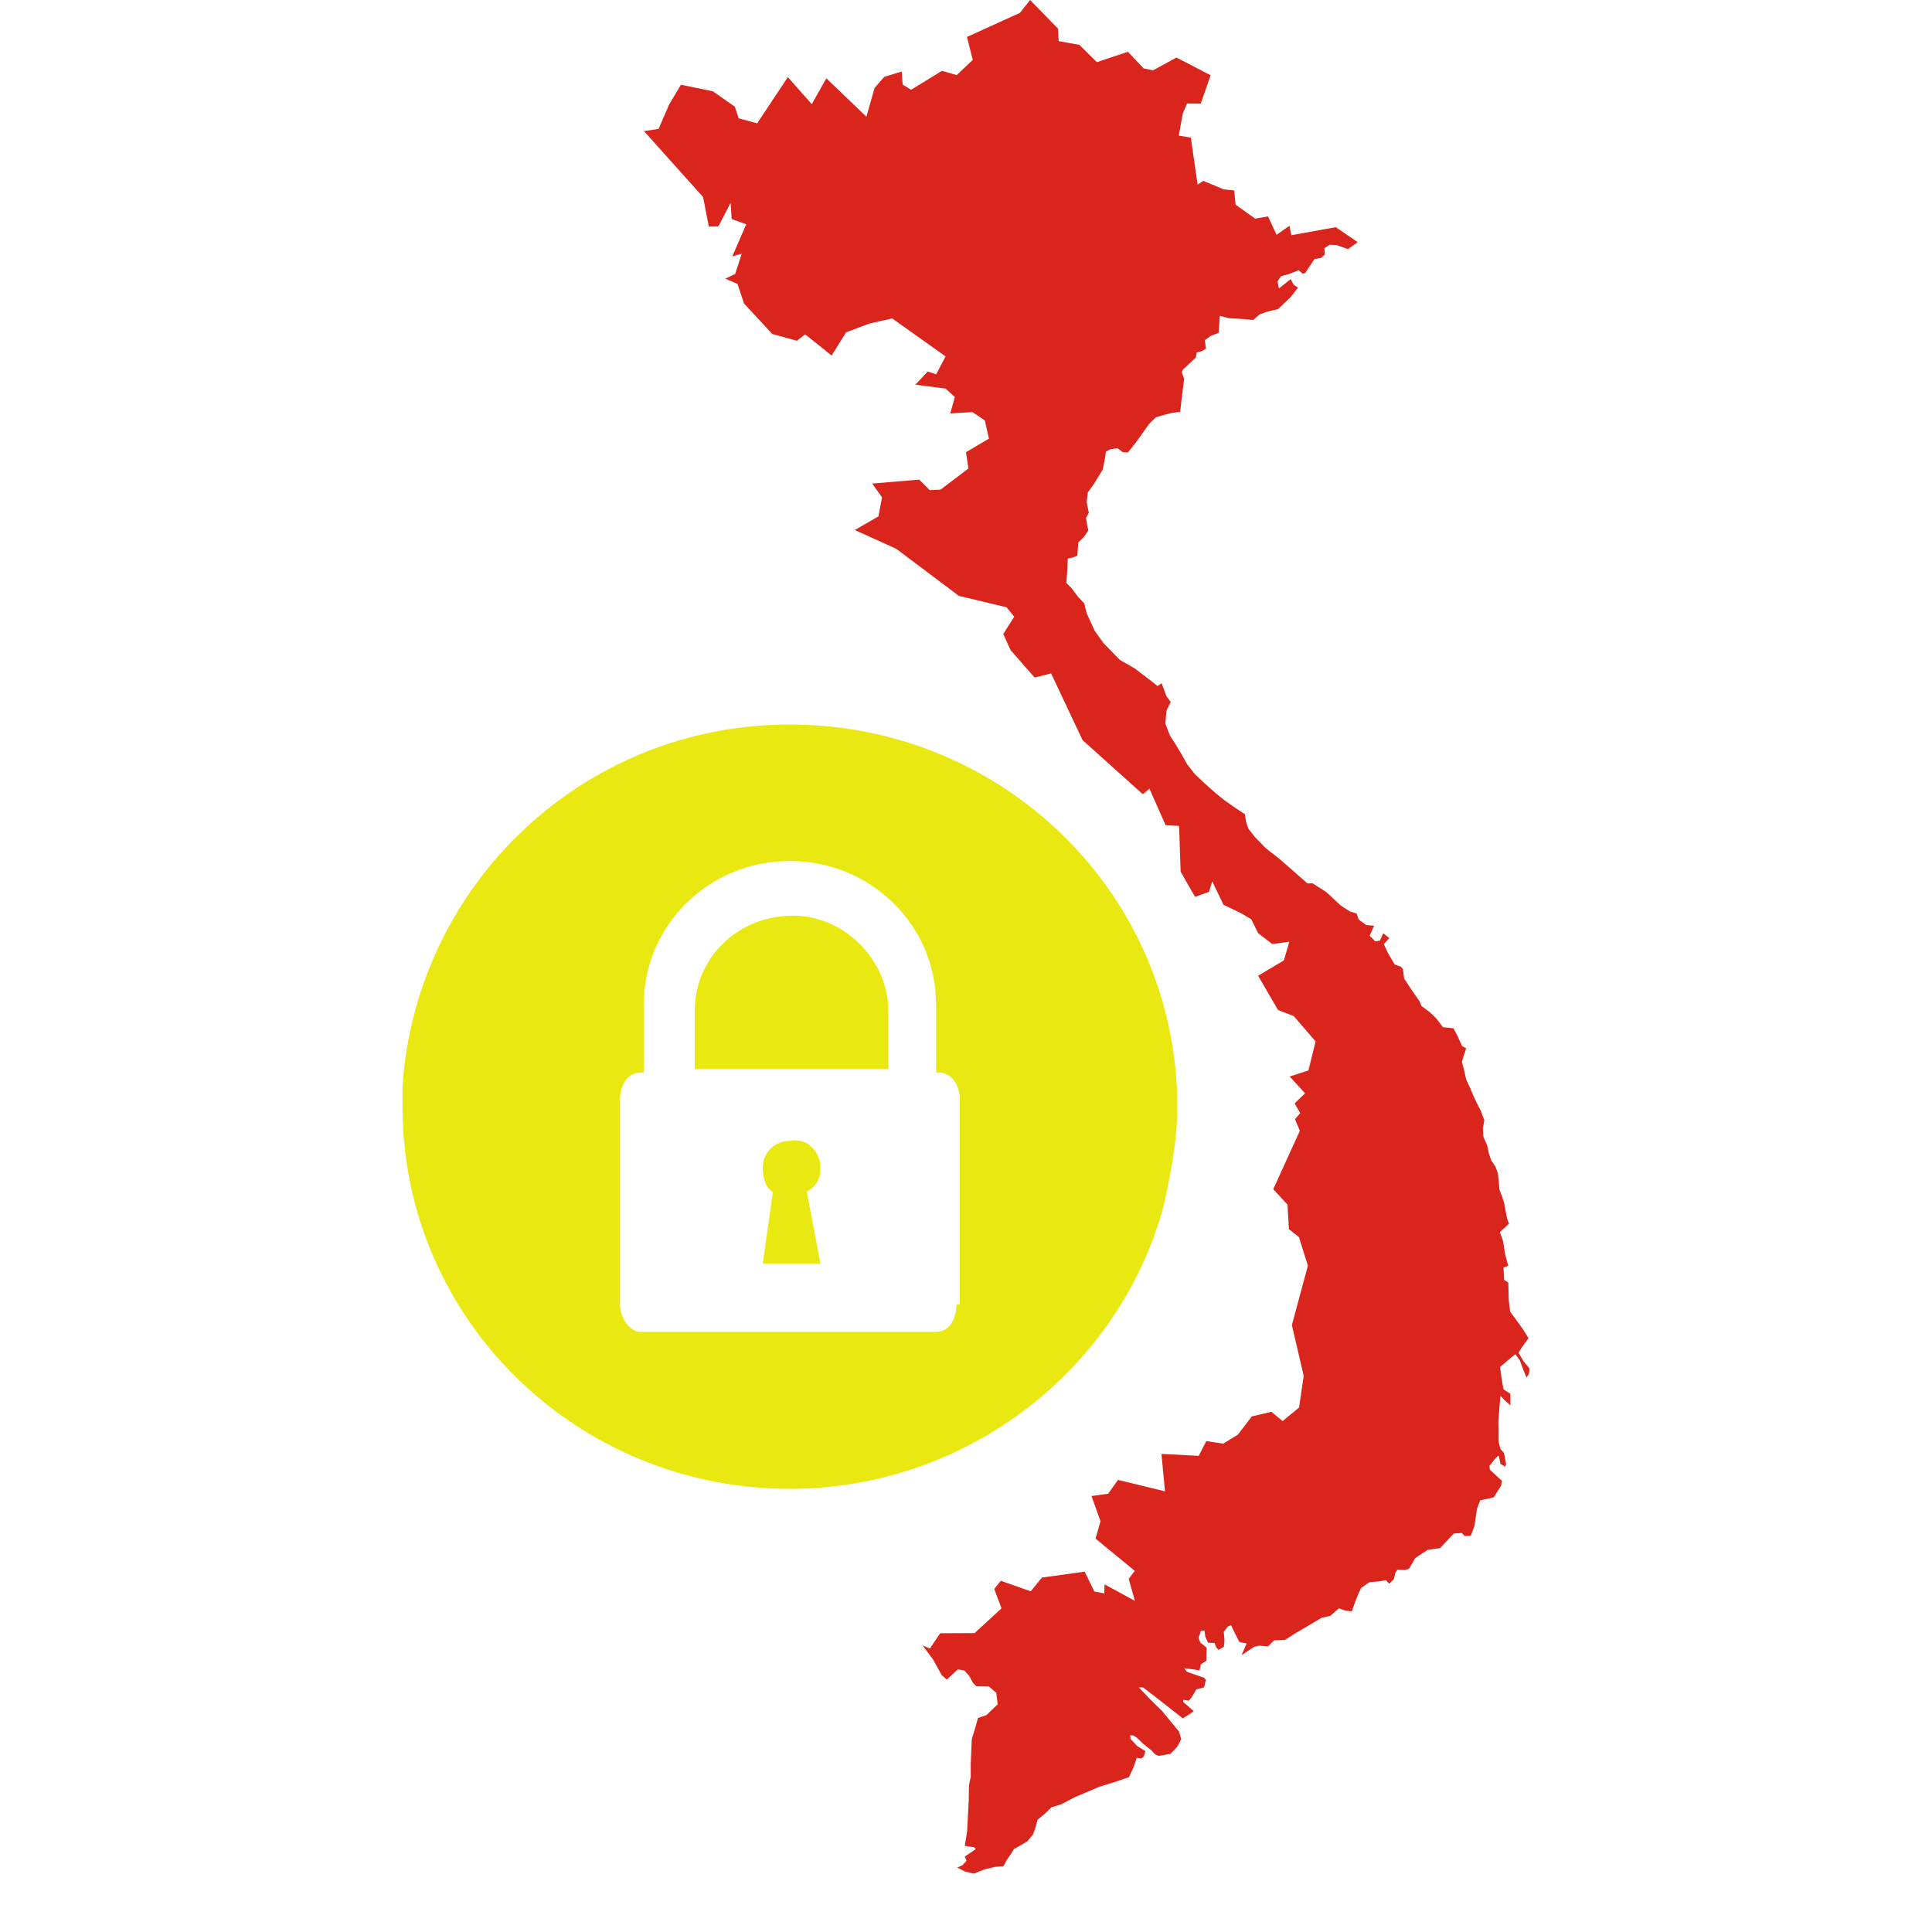
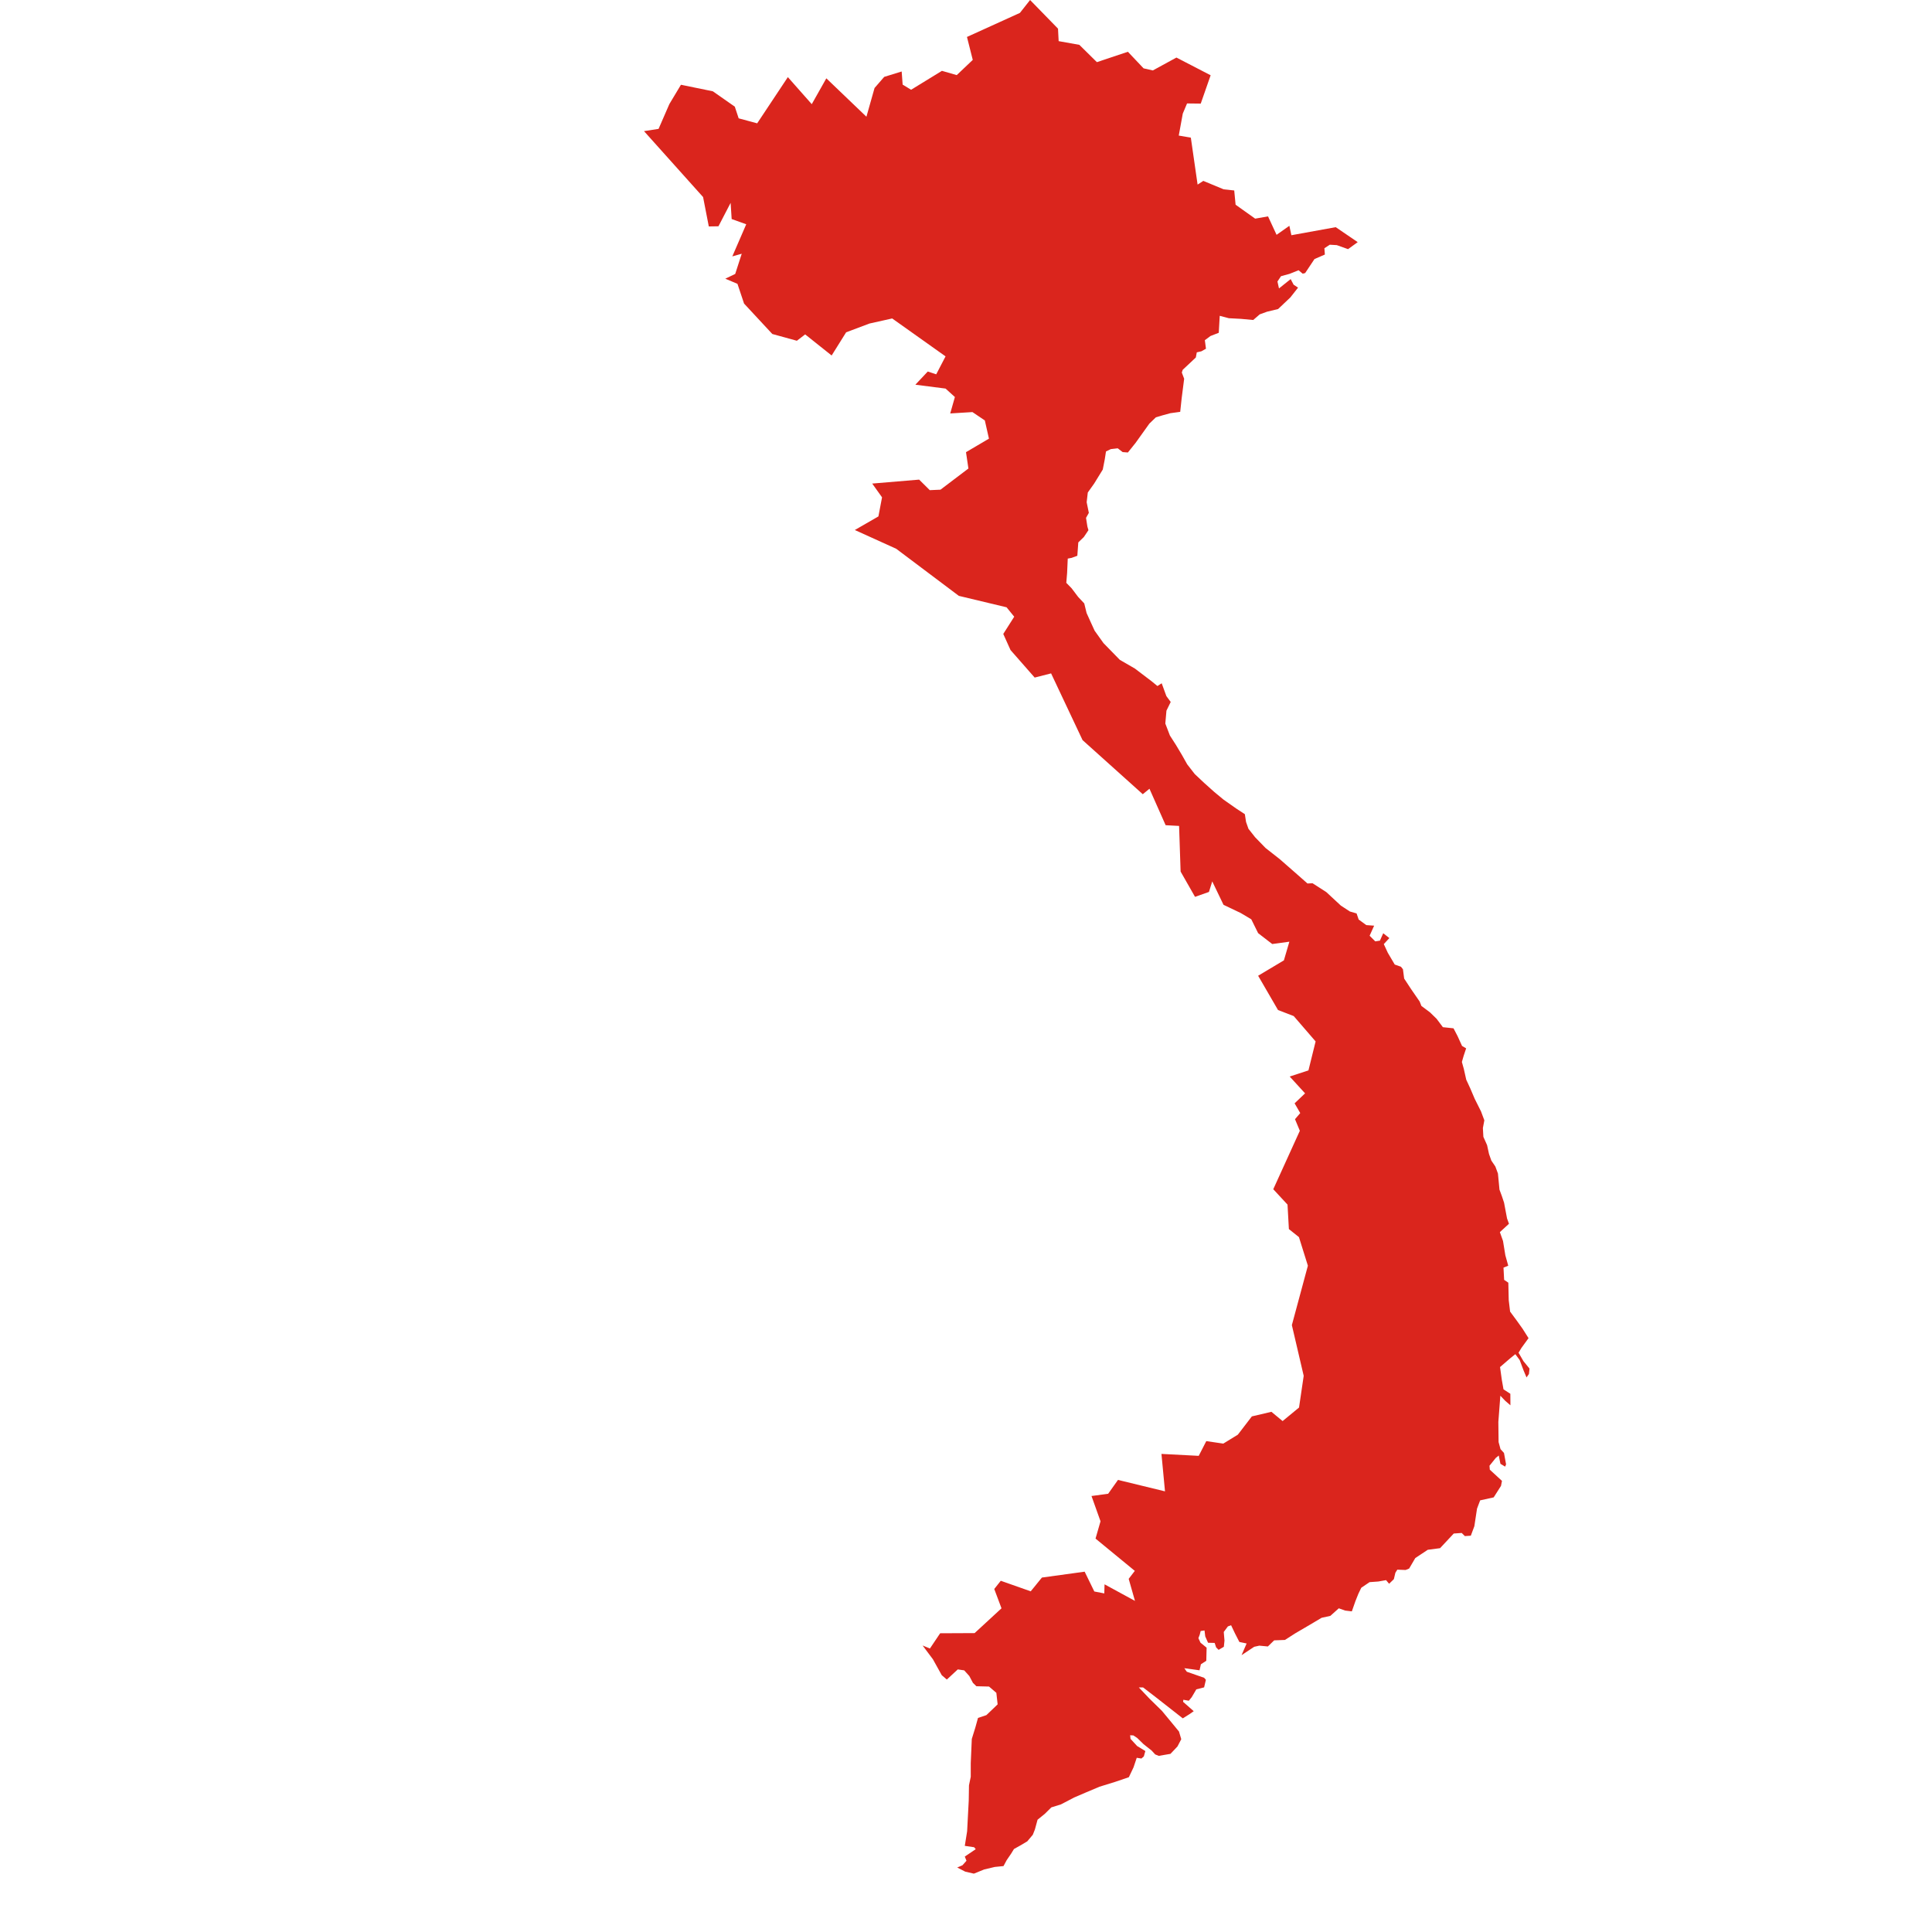
<svg xmlns="http://www.w3.org/2000/svg" width="24" height="24" viewBox="0 0 24 24" fill="none">
-   <path fill-rule="evenodd" clip-rule="evenodd" d="M16.593 2.822L16.866 3.008L16.746 3.095L16.606 3.045L16.519 3.04L16.452 3.084L16.458 3.162L16.41 3.204L16.329 3.218L16.213 3.392L16.183 3.4L16.131 3.357L16.019 3.402L15.913 3.431L15.869 3.497L15.888 3.583L16.033 3.467L16.07 3.537L16.125 3.573L16.029 3.695L15.877 3.839L15.74 3.872L15.649 3.905L15.568 3.975L15.416 3.961L15.265 3.953L15.152 3.923L15.14 4.134L15.037 4.174L14.967 4.226L14.981 4.332L14.924 4.364L14.867 4.377L14.855 4.441L14.692 4.594L14.681 4.628L14.71 4.705L14.679 4.948L14.661 5.116L14.538 5.133L14.443 5.159L14.359 5.184L14.278 5.262L14.107 5.501L14.011 5.621L13.946 5.616L13.885 5.569L13.799 5.579L13.739 5.608L13.724 5.705L13.699 5.833L13.592 6.007L13.513 6.118L13.499 6.239L13.526 6.371L13.491 6.433L13.508 6.541L13.521 6.586L13.464 6.671L13.395 6.738L13.383 6.904L13.312 6.93L13.264 6.939L13.256 7.119L13.246 7.24L13.312 7.308L13.393 7.415L13.469 7.496L13.498 7.615L13.549 7.728L13.598 7.835L13.708 7.989L13.911 8.197L14.098 8.305L14.306 8.463L14.378 8.522L14.431 8.488L14.489 8.647L14.543 8.72L14.49 8.828L14.476 8.988L14.533 9.137L14.608 9.254L14.681 9.376L14.748 9.495L14.842 9.616L14.958 9.725L15.083 9.837L15.199 9.933L15.357 10.044L15.464 10.114L15.479 10.211L15.509 10.296L15.591 10.4L15.721 10.534L15.898 10.673L16.115 10.863L16.242 10.975L16.305 10.972L16.476 11.082L16.657 11.25L16.769 11.323L16.852 11.347L16.878 11.423L16.973 11.492L17.07 11.499L17.014 11.624L17.084 11.694L17.142 11.685L17.183 11.593L17.259 11.653L17.19 11.728L17.24 11.836L17.326 11.982L17.403 12.009L17.428 12.041L17.443 12.156L17.529 12.287L17.636 12.442L17.657 12.496L17.764 12.576L17.846 12.656L17.924 12.76L18.056 12.774L18.106 12.87L18.162 12.993L18.213 13.023L18.182 13.116L18.16 13.192L18.184 13.278L18.214 13.412L18.264 13.52L18.319 13.649L18.398 13.807L18.439 13.917L18.421 14.013L18.427 14.122L18.473 14.225L18.497 14.335L18.526 14.417L18.576 14.491L18.608 14.578L18.627 14.778L18.657 14.859L18.684 14.94L18.721 15.136L18.745 15.202L18.632 15.306L18.671 15.416L18.7 15.594L18.736 15.723L18.677 15.747L18.685 15.899L18.737 15.934L18.742 16.151L18.759 16.293L18.841 16.404L18.914 16.506L18.988 16.623L18.9 16.744L18.864 16.804L18.925 16.909L19 17.001L18.993 17.068L18.963 17.111L18.926 17.023L18.878 16.895L18.824 16.822L18.763 16.871L18.634 16.982L18.656 17.14L18.677 17.259L18.762 17.314L18.763 17.457L18.699 17.402L18.638 17.338L18.613 17.664L18.616 17.914L18.64 18.002L18.683 18.049L18.709 18.191L18.697 18.219L18.639 18.184L18.618 18.081L18.581 18.111L18.503 18.208L18.507 18.257L18.658 18.396L18.646 18.458L18.555 18.601L18.387 18.638L18.348 18.741L18.315 18.959L18.271 19.077L18.197 19.082L18.158 19.043L18.059 19.05L17.889 19.232L17.736 19.252L17.581 19.355L17.505 19.485L17.461 19.503L17.358 19.499L17.334 19.537L17.315 19.617L17.256 19.674L17.218 19.629L17.123 19.646L17.013 19.654L16.91 19.724L16.874 19.799L16.838 19.889L16.793 20.017L16.71 20.007L16.631 19.979L16.526 20.073L16.417 20.097L16.269 20.185L16.088 20.291L15.962 20.372L15.828 20.377L15.75 20.453L15.644 20.443L15.58 20.457L15.423 20.561L15.486 20.416L15.396 20.397L15.342 20.292L15.293 20.189L15.253 20.204L15.202 20.273L15.211 20.38L15.203 20.457L15.138 20.495L15.107 20.464L15.089 20.409L15.007 20.407L14.972 20.328L14.963 20.254L14.915 20.261L14.904 20.305L14.887 20.35L14.913 20.406L14.989 20.468L14.985 20.631L14.918 20.674L14.901 20.749L14.712 20.723L14.743 20.767L14.958 20.842L14.98 20.867L14.958 20.961L14.861 20.986L14.804 21.083L14.768 21.127L14.7 21.115L14.697 21.141L14.829 21.257L14.773 21.296L14.693 21.346L14.365 21.089L14.2 20.962H14.147L14.279 21.101L14.434 21.253L14.568 21.415L14.646 21.51L14.674 21.605L14.627 21.695L14.54 21.787L14.394 21.812L14.35 21.794L14.306 21.746L14.206 21.667L14.126 21.589L14.079 21.558L14.039 21.556L14.044 21.601L14.126 21.69L14.228 21.752L14.209 21.819L14.179 21.845L14.121 21.836L14.081 21.955L14.023 22.077L13.856 22.134L13.659 22.195L13.493 22.265L13.344 22.329L13.179 22.415L13.06 22.452L12.978 22.533L12.889 22.605L12.856 22.726L12.83 22.792L12.761 22.874L12.682 22.921L12.596 22.969L12.559 23.029L12.505 23.108L12.466 23.181L12.357 23.192L12.226 23.223L12.098 23.275L11.99 23.25L11.891 23.199L11.956 23.171L12.006 23.115L11.985 23.063L12.121 22.971L12.101 22.947L11.985 22.93L12.014 22.749L12.034 22.367L12.037 22.178L12.059 22.072V21.903L12.072 21.602L12.116 21.46L12.149 21.341L12.253 21.306L12.335 21.228L12.393 21.172L12.377 21.029L12.286 20.951L12.129 20.947L12.086 20.905L12.041 20.82L11.978 20.75L11.898 20.738L11.762 20.864L11.699 20.81L11.589 20.612L11.461 20.441L11.552 20.478L11.679 20.289L12.107 20.287L12.441 19.979L12.351 19.739L12.432 19.637L12.804 19.768L12.943 19.597L13.474 19.524L13.594 19.77L13.718 19.794L13.721 19.681L14.099 19.887L14.021 19.613L14.097 19.514L13.609 19.113L13.671 18.898L13.559 18.584L13.766 18.556L13.888 18.384L14.472 18.526L14.428 18.061L14.891 18.085L14.985 17.902L15.196 17.933L15.377 17.822L15.551 17.595L15.794 17.538L15.933 17.653L16.137 17.485L16.195 17.091L16.048 16.461L16.247 15.723L16.136 15.368L16.011 15.268L15.994 14.964L15.817 14.773L16.147 14.047L16.087 13.903L16.152 13.827L16.082 13.706L16.212 13.582L16.021 13.373L16.254 13.297L16.343 12.937L16.071 12.622L15.876 12.547L15.629 12.121L15.949 11.93L16.017 11.698L15.804 11.727L15.629 11.592L15.544 11.42L15.413 11.342L15.199 11.24L15.059 10.949L15.018 11.08L14.845 11.141L14.666 10.827L14.647 10.26L14.48 10.251L14.279 9.798L14.196 9.866L13.448 9.194L13.057 8.365L12.853 8.417L12.553 8.075L12.463 7.875L12.599 7.661L12.504 7.544L11.911 7.402L11.133 6.817L10.619 6.584L10.912 6.415L10.957 6.178L10.835 6.007L11.418 5.958L11.55 6.089L11.683 6.083L12.03 5.82L12 5.617L12.285 5.449L12.234 5.223L12.08 5.119L11.804 5.136L11.862 4.932L11.746 4.827L11.371 4.779L11.525 4.615L11.63 4.65L11.746 4.427L11.083 3.956L10.801 4.019L10.511 4.128L10.331 4.416L10.002 4.154L9.899 4.233L9.594 4.149L9.243 3.771L9.161 3.526L9.01 3.462L9.133 3.403L9.214 3.152L9.097 3.185L9.27 2.786L9.089 2.721L9.076 2.52L8.925 2.811L8.805 2.813L8.734 2.448L8 1.629L8.181 1.601L8.315 1.293L8.459 1.053L8.855 1.134L9.128 1.325L9.176 1.47L9.406 1.532L9.787 0.958L10.084 1.294L10.265 0.973L10.763 1.45L10.864 1.093L10.984 0.955L11.201 0.888L11.213 1.051L11.318 1.115L11.701 0.88L11.885 0.933L12.084 0.744L12.012 0.459L12.67 0.16L12.796 0L13.143 0.356L13.151 0.511L13.408 0.557L13.626 0.772L14.011 0.643L14.206 0.849L14.321 0.875L14.614 0.715L15.039 0.935L14.916 1.287L14.746 1.285L14.693 1.411L14.643 1.684L14.793 1.71L14.877 2.293L14.948 2.247L15.201 2.352L15.332 2.366L15.349 2.543L15.592 2.716L15.752 2.688L15.858 2.917L16.017 2.805L16.042 2.922L16.593 2.822Z" fill="#DA251D" />
-   <path d="M10.192 14.511C10.192 14.638 10.15 14.723 10.023 14.807L10.192 15.698H9.475L9.601 14.807C9.517 14.765 9.475 14.638 9.475 14.511C9.475 14.299 9.643 14.172 9.812 14.172C10.023 14.129 10.192 14.299 10.192 14.511Z" fill="#E9E911" />
-   <path d="M11.036 12.561V13.281H8.63V12.561C8.63 11.883 9.179 11.374 9.854 11.374C10.487 11.374 11.036 11.925 11.036 12.561Z" fill="#E9E911" />
-   <path d="M9.812 9C7.237 9 5.169 10.992 5 13.493C5 13.578 5 13.663 5 13.748C5 16.376 7.153 18.495 9.812 18.495C12.008 18.495 13.907 17.012 14.456 14.977C14.54 14.595 14.625 14.171 14.625 13.748C14.625 11.12 12.472 9 9.812 9ZM11.881 16.206C11.881 16.376 11.797 16.545 11.628 16.545H7.955C7.828 16.545 7.702 16.376 7.702 16.206V13.663C7.702 13.493 7.786 13.324 7.955 13.324H7.997V12.476C7.997 11.501 8.799 10.696 9.812 10.696C10.826 10.696 11.628 11.501 11.628 12.476V13.324H11.67C11.797 13.324 11.923 13.451 11.923 13.663V16.206H11.881Z" fill="#E9E911" />
+   <path fill-rule="evenodd" clip-rule="evenodd" d="M16.593 2.822L16.866 3.008L16.746 3.095L16.606 3.045L16.519 3.04L16.452 3.084L16.458 3.162L16.329 3.218L16.213 3.392L16.183 3.4L16.131 3.357L16.019 3.402L15.913 3.431L15.869 3.497L15.888 3.583L16.033 3.467L16.07 3.537L16.125 3.573L16.029 3.695L15.877 3.839L15.74 3.872L15.649 3.905L15.568 3.975L15.416 3.961L15.265 3.953L15.152 3.923L15.14 4.134L15.037 4.174L14.967 4.226L14.981 4.332L14.924 4.364L14.867 4.377L14.855 4.441L14.692 4.594L14.681 4.628L14.71 4.705L14.679 4.948L14.661 5.116L14.538 5.133L14.443 5.159L14.359 5.184L14.278 5.262L14.107 5.501L14.011 5.621L13.946 5.616L13.885 5.569L13.799 5.579L13.739 5.608L13.724 5.705L13.699 5.833L13.592 6.007L13.513 6.118L13.499 6.239L13.526 6.371L13.491 6.433L13.508 6.541L13.521 6.586L13.464 6.671L13.395 6.738L13.383 6.904L13.312 6.93L13.264 6.939L13.256 7.119L13.246 7.24L13.312 7.308L13.393 7.415L13.469 7.496L13.498 7.615L13.549 7.728L13.598 7.835L13.708 7.989L13.911 8.197L14.098 8.305L14.306 8.463L14.378 8.522L14.431 8.488L14.489 8.647L14.543 8.72L14.49 8.828L14.476 8.988L14.533 9.137L14.608 9.254L14.681 9.376L14.748 9.495L14.842 9.616L14.958 9.725L15.083 9.837L15.199 9.933L15.357 10.044L15.464 10.114L15.479 10.211L15.509 10.296L15.591 10.4L15.721 10.534L15.898 10.673L16.115 10.863L16.242 10.975L16.305 10.972L16.476 11.082L16.657 11.25L16.769 11.323L16.852 11.347L16.878 11.423L16.973 11.492L17.07 11.499L17.014 11.624L17.084 11.694L17.142 11.685L17.183 11.593L17.259 11.653L17.19 11.728L17.24 11.836L17.326 11.982L17.403 12.009L17.428 12.041L17.443 12.156L17.529 12.287L17.636 12.442L17.657 12.496L17.764 12.576L17.846 12.656L17.924 12.76L18.056 12.774L18.106 12.87L18.162 12.993L18.213 13.023L18.182 13.116L18.16 13.192L18.184 13.278L18.214 13.412L18.264 13.52L18.319 13.649L18.398 13.807L18.439 13.917L18.421 14.013L18.427 14.122L18.473 14.225L18.497 14.335L18.526 14.417L18.576 14.491L18.608 14.578L18.627 14.778L18.657 14.859L18.684 14.94L18.721 15.136L18.745 15.202L18.632 15.306L18.671 15.416L18.7 15.594L18.736 15.723L18.677 15.747L18.685 15.899L18.737 15.934L18.742 16.151L18.759 16.293L18.841 16.404L18.914 16.506L18.988 16.623L18.9 16.744L18.864 16.804L18.925 16.909L19 17.001L18.993 17.068L18.963 17.111L18.926 17.023L18.878 16.895L18.824 16.822L18.763 16.871L18.634 16.982L18.656 17.14L18.677 17.259L18.762 17.314L18.763 17.457L18.699 17.402L18.638 17.338L18.613 17.664L18.616 17.914L18.64 18.002L18.683 18.049L18.709 18.191L18.697 18.219L18.639 18.184L18.618 18.081L18.581 18.111L18.503 18.208L18.507 18.257L18.658 18.396L18.646 18.458L18.555 18.601L18.387 18.638L18.348 18.741L18.315 18.959L18.271 19.077L18.197 19.082L18.158 19.043L18.059 19.05L17.889 19.232L17.736 19.252L17.581 19.355L17.505 19.485L17.461 19.503L17.358 19.499L17.334 19.537L17.315 19.617L17.256 19.674L17.218 19.629L17.123 19.646L17.013 19.654L16.91 19.724L16.874 19.799L16.838 19.889L16.793 20.017L16.71 20.007L16.631 19.979L16.526 20.073L16.417 20.097L16.269 20.185L16.088 20.291L15.962 20.372L15.828 20.377L15.75 20.453L15.644 20.443L15.58 20.457L15.423 20.561L15.486 20.416L15.396 20.397L15.342 20.292L15.293 20.189L15.253 20.204L15.202 20.273L15.211 20.38L15.203 20.457L15.138 20.495L15.107 20.464L15.089 20.409L15.007 20.407L14.972 20.328L14.963 20.254L14.915 20.261L14.904 20.305L14.887 20.35L14.913 20.406L14.989 20.468L14.985 20.631L14.918 20.674L14.901 20.749L14.712 20.723L14.743 20.767L14.958 20.842L14.98 20.867L14.958 20.961L14.861 20.986L14.804 21.083L14.768 21.127L14.7 21.115L14.697 21.141L14.829 21.257L14.773 21.296L14.693 21.346L14.365 21.089L14.2 20.962H14.147L14.279 21.101L14.434 21.253L14.568 21.415L14.646 21.51L14.674 21.605L14.627 21.695L14.54 21.787L14.394 21.812L14.35 21.794L14.306 21.746L14.206 21.667L14.126 21.589L14.079 21.558L14.039 21.556L14.044 21.601L14.126 21.69L14.228 21.752L14.209 21.819L14.179 21.845L14.121 21.836L14.081 21.955L14.023 22.077L13.856 22.134L13.659 22.195L13.493 22.265L13.344 22.329L13.179 22.415L13.06 22.452L12.978 22.533L12.889 22.605L12.856 22.726L12.83 22.792L12.761 22.874L12.682 22.921L12.596 22.969L12.559 23.029L12.505 23.108L12.466 23.181L12.357 23.192L12.226 23.223L12.098 23.275L11.99 23.25L11.891 23.199L11.956 23.171L12.006 23.115L11.985 23.063L12.121 22.971L12.101 22.947L11.985 22.93L12.014 22.749L12.034 22.367L12.037 22.178L12.059 22.072V21.903L12.072 21.602L12.116 21.46L12.149 21.341L12.253 21.306L12.335 21.228L12.393 21.172L12.377 21.029L12.286 20.951L12.129 20.947L12.086 20.905L12.041 20.82L11.978 20.75L11.898 20.738L11.762 20.864L11.699 20.81L11.589 20.612L11.461 20.441L11.552 20.478L11.679 20.289L12.107 20.287L12.441 19.979L12.351 19.739L12.432 19.637L12.804 19.768L12.943 19.597L13.474 19.524L13.594 19.77L13.718 19.794L13.721 19.681L14.099 19.887L14.021 19.613L14.097 19.514L13.609 19.113L13.671 18.898L13.559 18.584L13.766 18.556L13.888 18.384L14.472 18.526L14.428 18.061L14.891 18.085L14.985 17.902L15.196 17.933L15.377 17.822L15.551 17.595L15.794 17.538L15.933 17.653L16.137 17.485L16.195 17.091L16.048 16.461L16.247 15.723L16.136 15.368L16.011 15.268L15.994 14.964L15.817 14.773L16.147 14.047L16.087 13.903L16.152 13.827L16.082 13.706L16.212 13.582L16.021 13.373L16.254 13.297L16.343 12.937L16.071 12.622L15.876 12.547L15.629 12.121L15.949 11.93L16.017 11.698L15.804 11.727L15.629 11.592L15.544 11.42L15.413 11.342L15.199 11.24L15.059 10.949L15.018 11.08L14.845 11.141L14.666 10.827L14.647 10.26L14.48 10.251L14.279 9.798L14.196 9.866L13.448 9.194L13.057 8.365L12.853 8.417L12.553 8.075L12.463 7.875L12.599 7.661L12.504 7.544L11.911 7.402L11.133 6.817L10.619 6.584L10.912 6.415L10.957 6.178L10.835 6.007L11.418 5.958L11.55 6.089L11.683 6.083L12.03 5.82L12 5.617L12.285 5.449L12.234 5.223L12.08 5.119L11.804 5.136L11.862 4.932L11.746 4.827L11.371 4.779L11.525 4.615L11.63 4.65L11.746 4.427L11.083 3.956L10.801 4.019L10.511 4.128L10.331 4.416L10.002 4.154L9.899 4.233L9.594 4.149L9.243 3.771L9.161 3.526L9.01 3.462L9.133 3.403L9.214 3.152L9.097 3.185L9.27 2.786L9.089 2.721L9.076 2.52L8.925 2.811L8.805 2.813L8.734 2.448L8 1.629L8.181 1.601L8.315 1.293L8.459 1.053L8.855 1.134L9.128 1.325L9.176 1.47L9.406 1.532L9.787 0.958L10.084 1.294L10.265 0.973L10.763 1.45L10.864 1.093L10.984 0.955L11.201 0.888L11.213 1.051L11.318 1.115L11.701 0.88L11.885 0.933L12.084 0.744L12.012 0.459L12.67 0.16L12.796 0L13.143 0.356L13.151 0.511L13.408 0.557L13.626 0.772L14.011 0.643L14.206 0.849L14.321 0.875L14.614 0.715L15.039 0.935L14.916 1.287L14.746 1.285L14.693 1.411L14.643 1.684L14.793 1.71L14.877 2.293L14.948 2.247L15.201 2.352L15.332 2.366L15.349 2.543L15.592 2.716L15.752 2.688L15.858 2.917L16.017 2.805L16.042 2.922L16.593 2.822Z" fill="#DA251D" />
</svg>